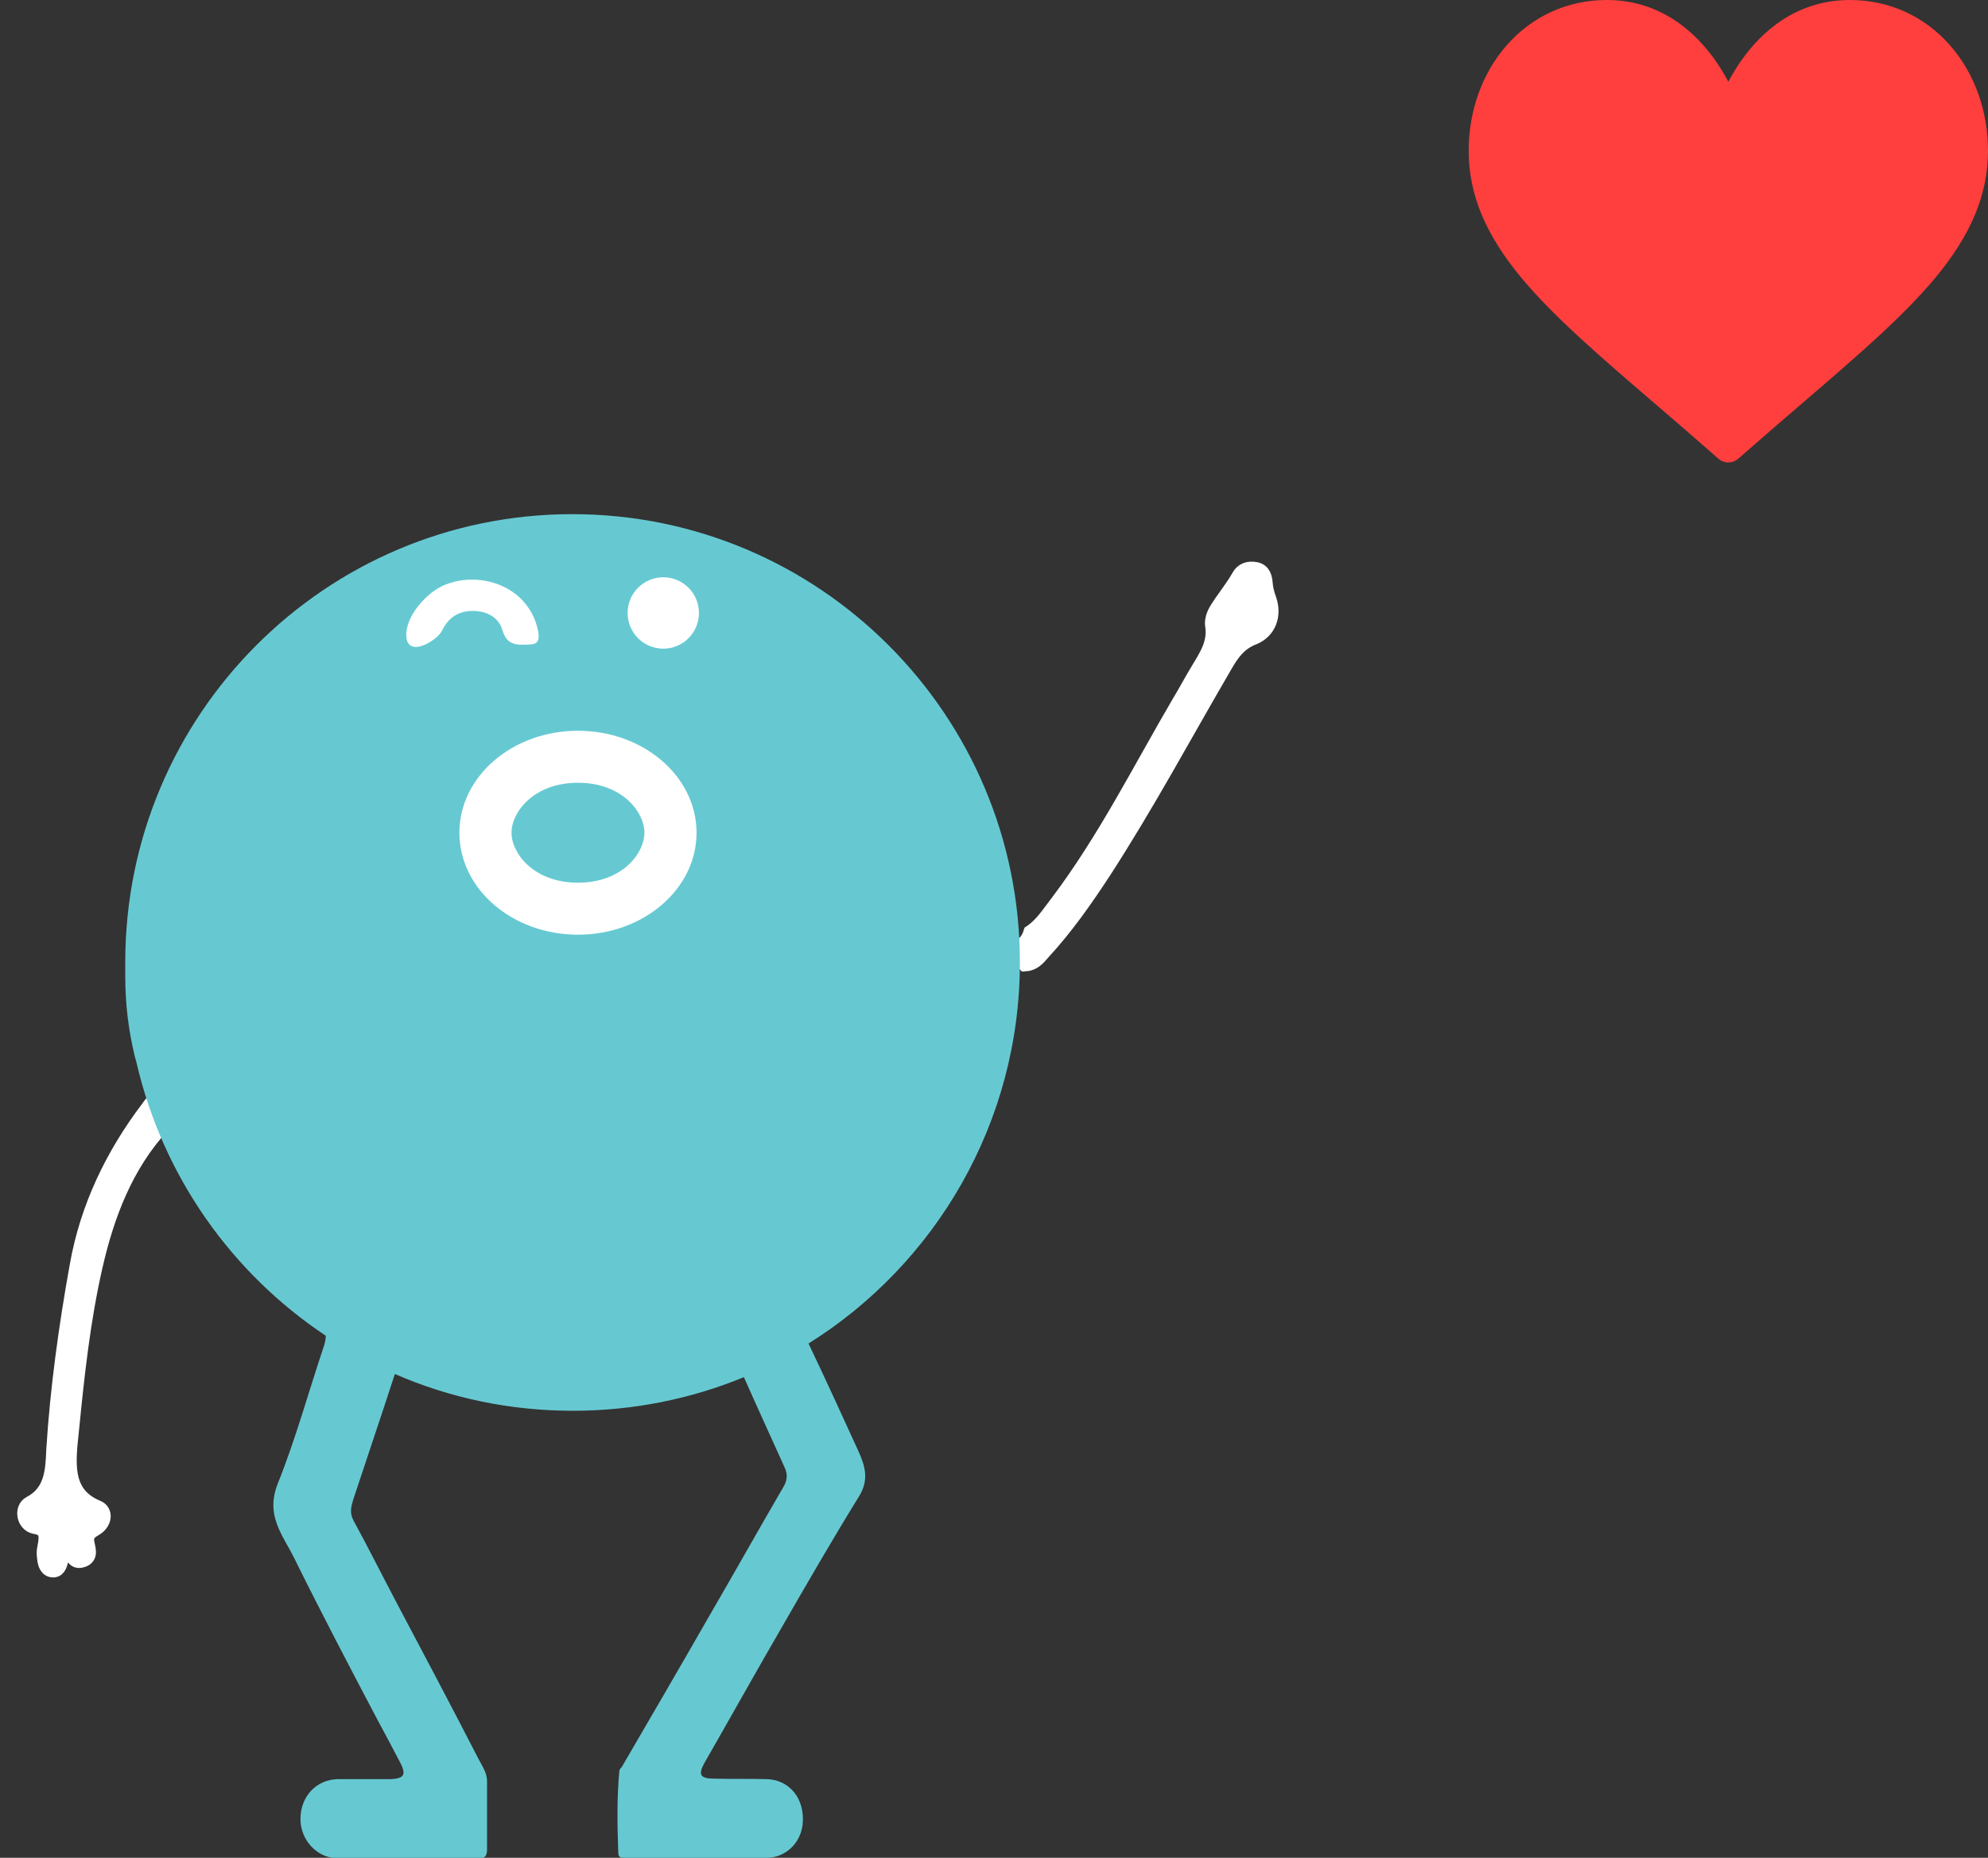
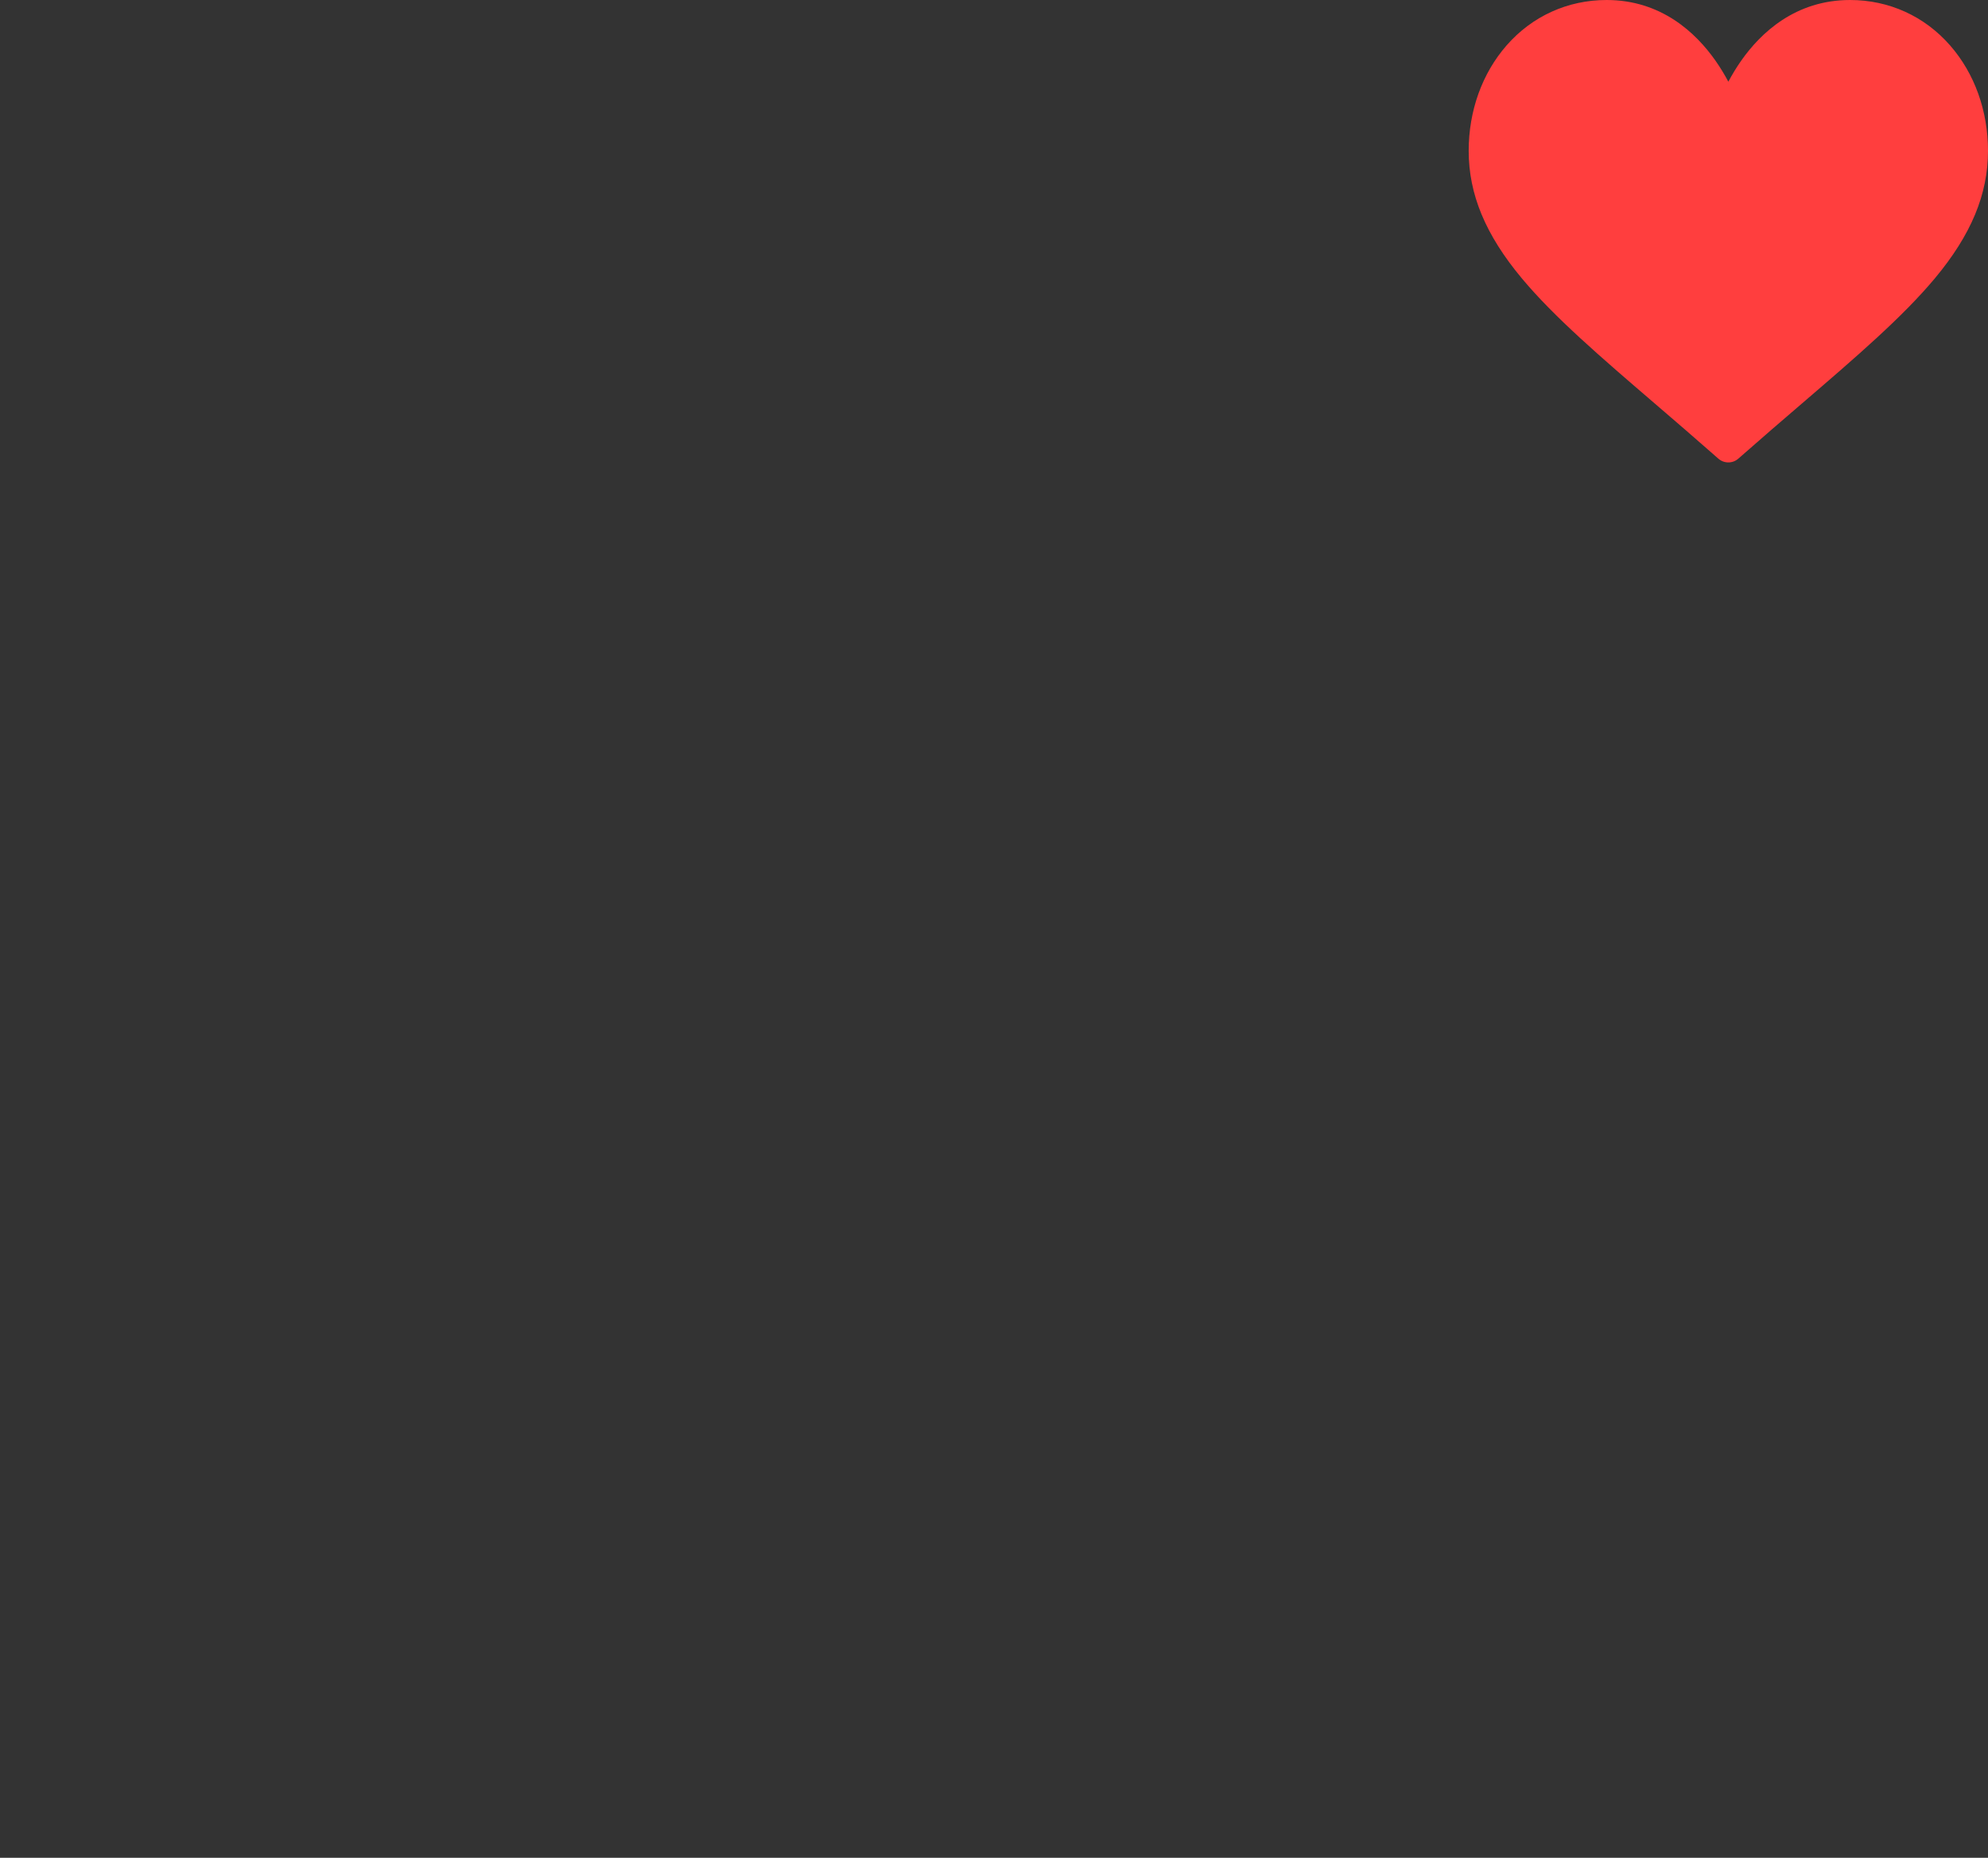
<svg xmlns="http://www.w3.org/2000/svg" width="245" height="229" viewBox="0 0 245 229" fill="none">
  <rect x="0" y="0" width="245" height="229" fill="#333333" stroke="none" />
  <path d="M240.33 5.599C237.174 1.989 232.795 0 228 0C221.257 0 216.987 4.06 214.593 7.466C213.972 8.35 213.444 9.236 213 10.07C212.556 9.236 212.028 8.35 211.407 7.466C209.013 4.06 204.743 0 198 0C193.205 0 188.826 1.989 185.669 5.599C182.658 9.044 181 13.657 181 18.589C181 23.958 183.079 28.951 187.543 34.303C191.533 39.087 197.272 44.017 203.919 49.727C206.395 51.855 208.957 54.055 211.683 56.46L211.765 56.532C212.119 56.844 212.559 57 213 57C213.441 57 213.882 56.844 214.235 56.532L214.317 56.46C217.043 54.055 219.605 51.855 222.082 49.727C228.728 44.017 234.467 39.087 238.457 34.303C242.921 28.951 245 23.958 245 18.589C245 13.657 243.342 9.044 240.33 5.599Z" fill="#FF3E3E" />
-   <path d="M126.32 118.744C125.522 118.002 125.465 117.202 126.263 116.403C126.662 116.004 126.947 115.547 127.118 114.976C128.543 114.006 129.398 112.579 130.424 111.266C136.239 103.561 140.571 94.885 145.417 86.609C146.215 85.296 146.899 83.983 147.697 82.671C148.723 80.958 149.863 79.303 149.521 77.134C149.407 76.449 149.692 75.707 150.091 75.079C150.946 73.709 151.972 72.511 152.77 71.084C153.17 70.342 153.911 70.113 154.766 70.285C155.621 70.456 155.792 71.198 155.849 71.94C155.906 72.625 156.077 73.253 156.305 73.881C156.989 75.821 156.305 77.762 154.424 78.504C152.656 79.189 151.744 80.502 150.889 81.986C145.93 90.49 141.312 99.109 135.954 107.385C133.674 110.867 131.28 114.291 128.429 117.374C127.859 118.059 127.289 118.686 126.32 118.744Z" fill="white" stroke="white" stroke-width="2" />
-   <path d="M7.979 189.897C8.45 189.928 8.455 190.21 8.558 190.424C8.919 191.172 8.946 192.58 10.077 192.225C11.283 191.89 10.693 190.801 10.602 189.937C10.563 189.179 10.902 188.802 11.562 188.417C12.86 187.733 13.005 186.277 11.909 185.894C7.67 184.121 8.358 180.008 8.753 176.098C9.415 169.364 10.152 162.65 11.635 156.133C13.094 149.704 15.426 143.598 19.908 138.714C20.684 137.892 21.431 136.876 20.52 135.795C19.586 134.801 18.792 135.992 18.286 136.698C13.992 142.379 10.851 148.831 9.58 156.057C8.217 163.632 7.175 171.199 6.701 178.73C6.6 181.224 6.505 183.999 3.737 185.415C2.709 185.984 3.017 187.839 4.308 188.087C5.92 188.326 5.89 189.345 5.596 190.761C5.481 191.198 5.515 191.673 5.572 192.062C5.634 192.732 5.846 193.441 6.563 193.444C7.206 193.427 7.316 192.709 7.477 192.099C7.512 191.361 7.422 190.497 7.979 189.897Z" fill="white" stroke="white" stroke-width="2" />
  <g clip-path="url(#clip0)">
    <path d="M125.692 118.606C125.692 88.122 100.979 63.377 70.532 63.377C40.086 63.377 15.436 88.122 15.436 118.606C15.436 118.925 15.436 119.18 15.436 119.499C15.436 119.754 15.436 120.073 15.436 120.328C15.436 123.708 15.818 126.897 16.582 130.086C16.646 130.405 16.773 130.723 16.837 131.042C20.086 145.009 28.557 156.935 40.15 164.651C40.15 164.97 40.086 165.353 39.959 165.799C38.048 171.475 36.455 177.343 34.226 182.891C32.697 186.781 34.799 189.141 36.201 191.947C39.576 198.771 43.08 205.467 46.647 212.227C47.538 213.885 48.43 215.544 49.322 217.265C50.086 218.732 49.831 219.242 48.112 219.306C45.946 219.306 43.78 219.306 41.615 219.306C38.939 219.37 37.029 221.475 37.029 224.217C37.029 226.768 39.003 229 41.551 229.064C47.347 229.128 53.144 229.064 58.876 229.128C59.704 229.128 60.023 228.809 60.023 227.98C60.023 225.174 60.023 222.367 60.023 219.561C60.023 218.477 59.386 217.648 58.94 216.755C55.628 210.314 52.252 203.937 48.876 197.559C47.092 194.179 45.373 190.735 43.526 187.355C43.08 186.462 43.271 185.697 43.526 184.868C45.182 179.83 46.901 174.792 48.557 169.69C48.621 169.562 48.621 169.435 48.685 169.371C55.373 172.304 62.825 173.899 70.596 173.899C78.048 173.899 85.182 172.432 91.679 169.753C93.335 173.516 95.055 177.215 96.711 180.914C97.093 181.743 97.029 182.508 96.52 183.337C93.399 188.694 90.405 194.052 87.284 199.409C83.781 205.531 80.214 211.653 76.647 217.776C76.52 217.967 76.329 218.095 76.329 218.286C76.01 221.666 76.074 225.046 76.201 228.426C76.201 229.064 76.774 229.064 77.284 229.064C83.08 229.064 88.876 229.128 94.609 229C96.966 228.936 99.131 226.895 98.94 223.898C98.813 221.283 97.029 219.37 94.482 219.306C92.316 219.242 90.15 219.306 87.985 219.242C86.265 219.242 86.01 218.732 86.838 217.265C90.023 211.717 93.144 206.105 96.329 200.62C99.45 195.199 102.571 189.779 105.883 184.422C107.093 182.445 106.647 180.786 105.819 178.937C103.781 174.473 101.743 170.009 99.641 165.608C115.246 155.851 125.692 138.44 125.692 118.606Z" fill="#66C9D2" />
-     <path d="M81.743 79.959C84.17 79.959 86.138 77.989 86.138 75.558C86.138 73.128 84.17 71.158 81.743 71.158C79.316 71.158 77.348 73.128 77.348 75.558C77.348 77.989 79.316 79.959 81.743 79.959Z" fill="white" />
    <path d="M64.035 73.645C65.182 74.729 66.01 76.132 66.329 77.854C66.519 79.002 66.265 79.449 65.118 79.449C63.717 79.512 62.507 79.576 61.934 77.727C61.488 76.069 59.959 75.303 58.239 75.303C56.519 75.303 55.245 76.132 54.481 77.727C53.908 78.938 50.341 81.107 50.086 78.556C49.831 76.005 52.698 72.88 54.927 72.051C57.984 70.839 61.679 71.477 64.035 73.645Z" fill="white" />
    <path fill-rule="evenodd" clip-rule="evenodd" d="M71.228 108.805C76.68 108.805 79.418 105.187 79.418 102.646C79.418 100.105 76.68 96.487 71.228 96.487C65.776 96.487 63.039 100.105 63.039 102.646C63.039 105.187 65.776 108.805 71.228 108.805ZM71.228 115.215C79.298 115.215 85.841 109.588 85.841 102.646C85.841 95.704 79.298 90.077 71.228 90.077C63.158 90.077 56.616 95.704 56.616 102.646C56.616 109.588 63.158 115.215 71.228 115.215Z" fill="white" />
  </g>
  <defs>
    <clipPath id="clip0">
-       <rect width="110.256" height="172" fill="white" transform="translate(15.436 57)" />
-     </clipPath>
+       </clipPath>
  </defs>
</svg>